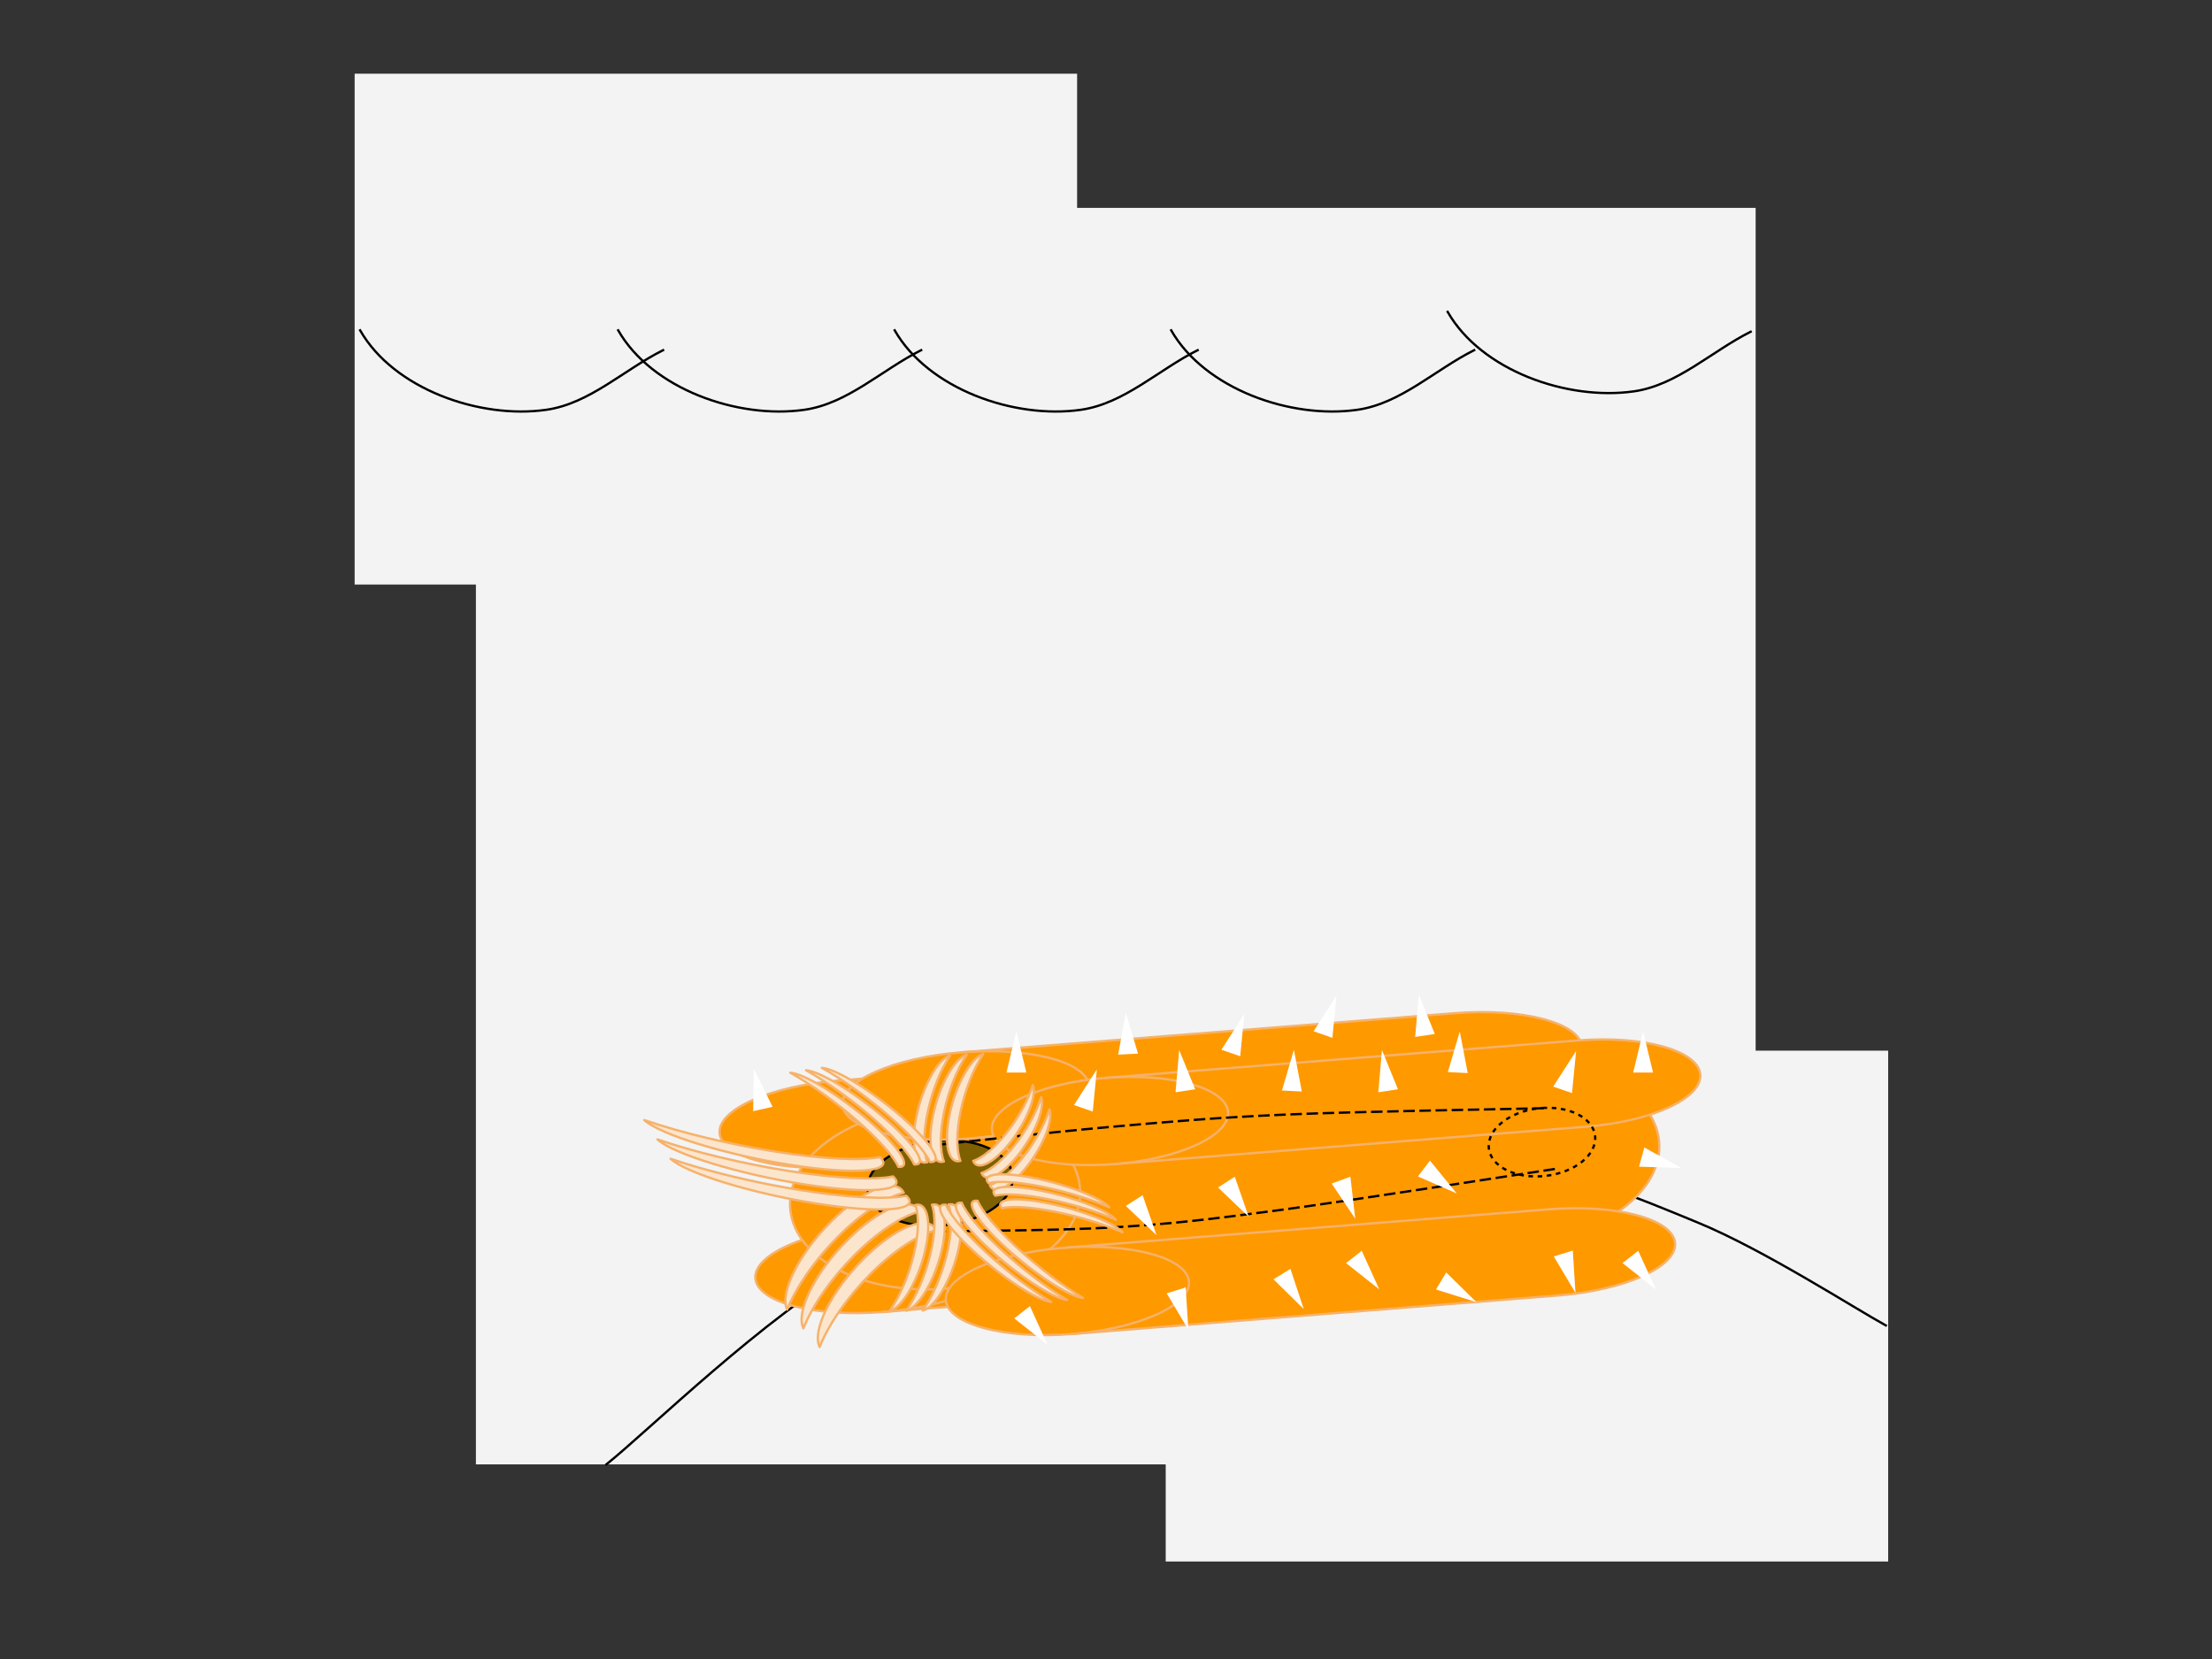
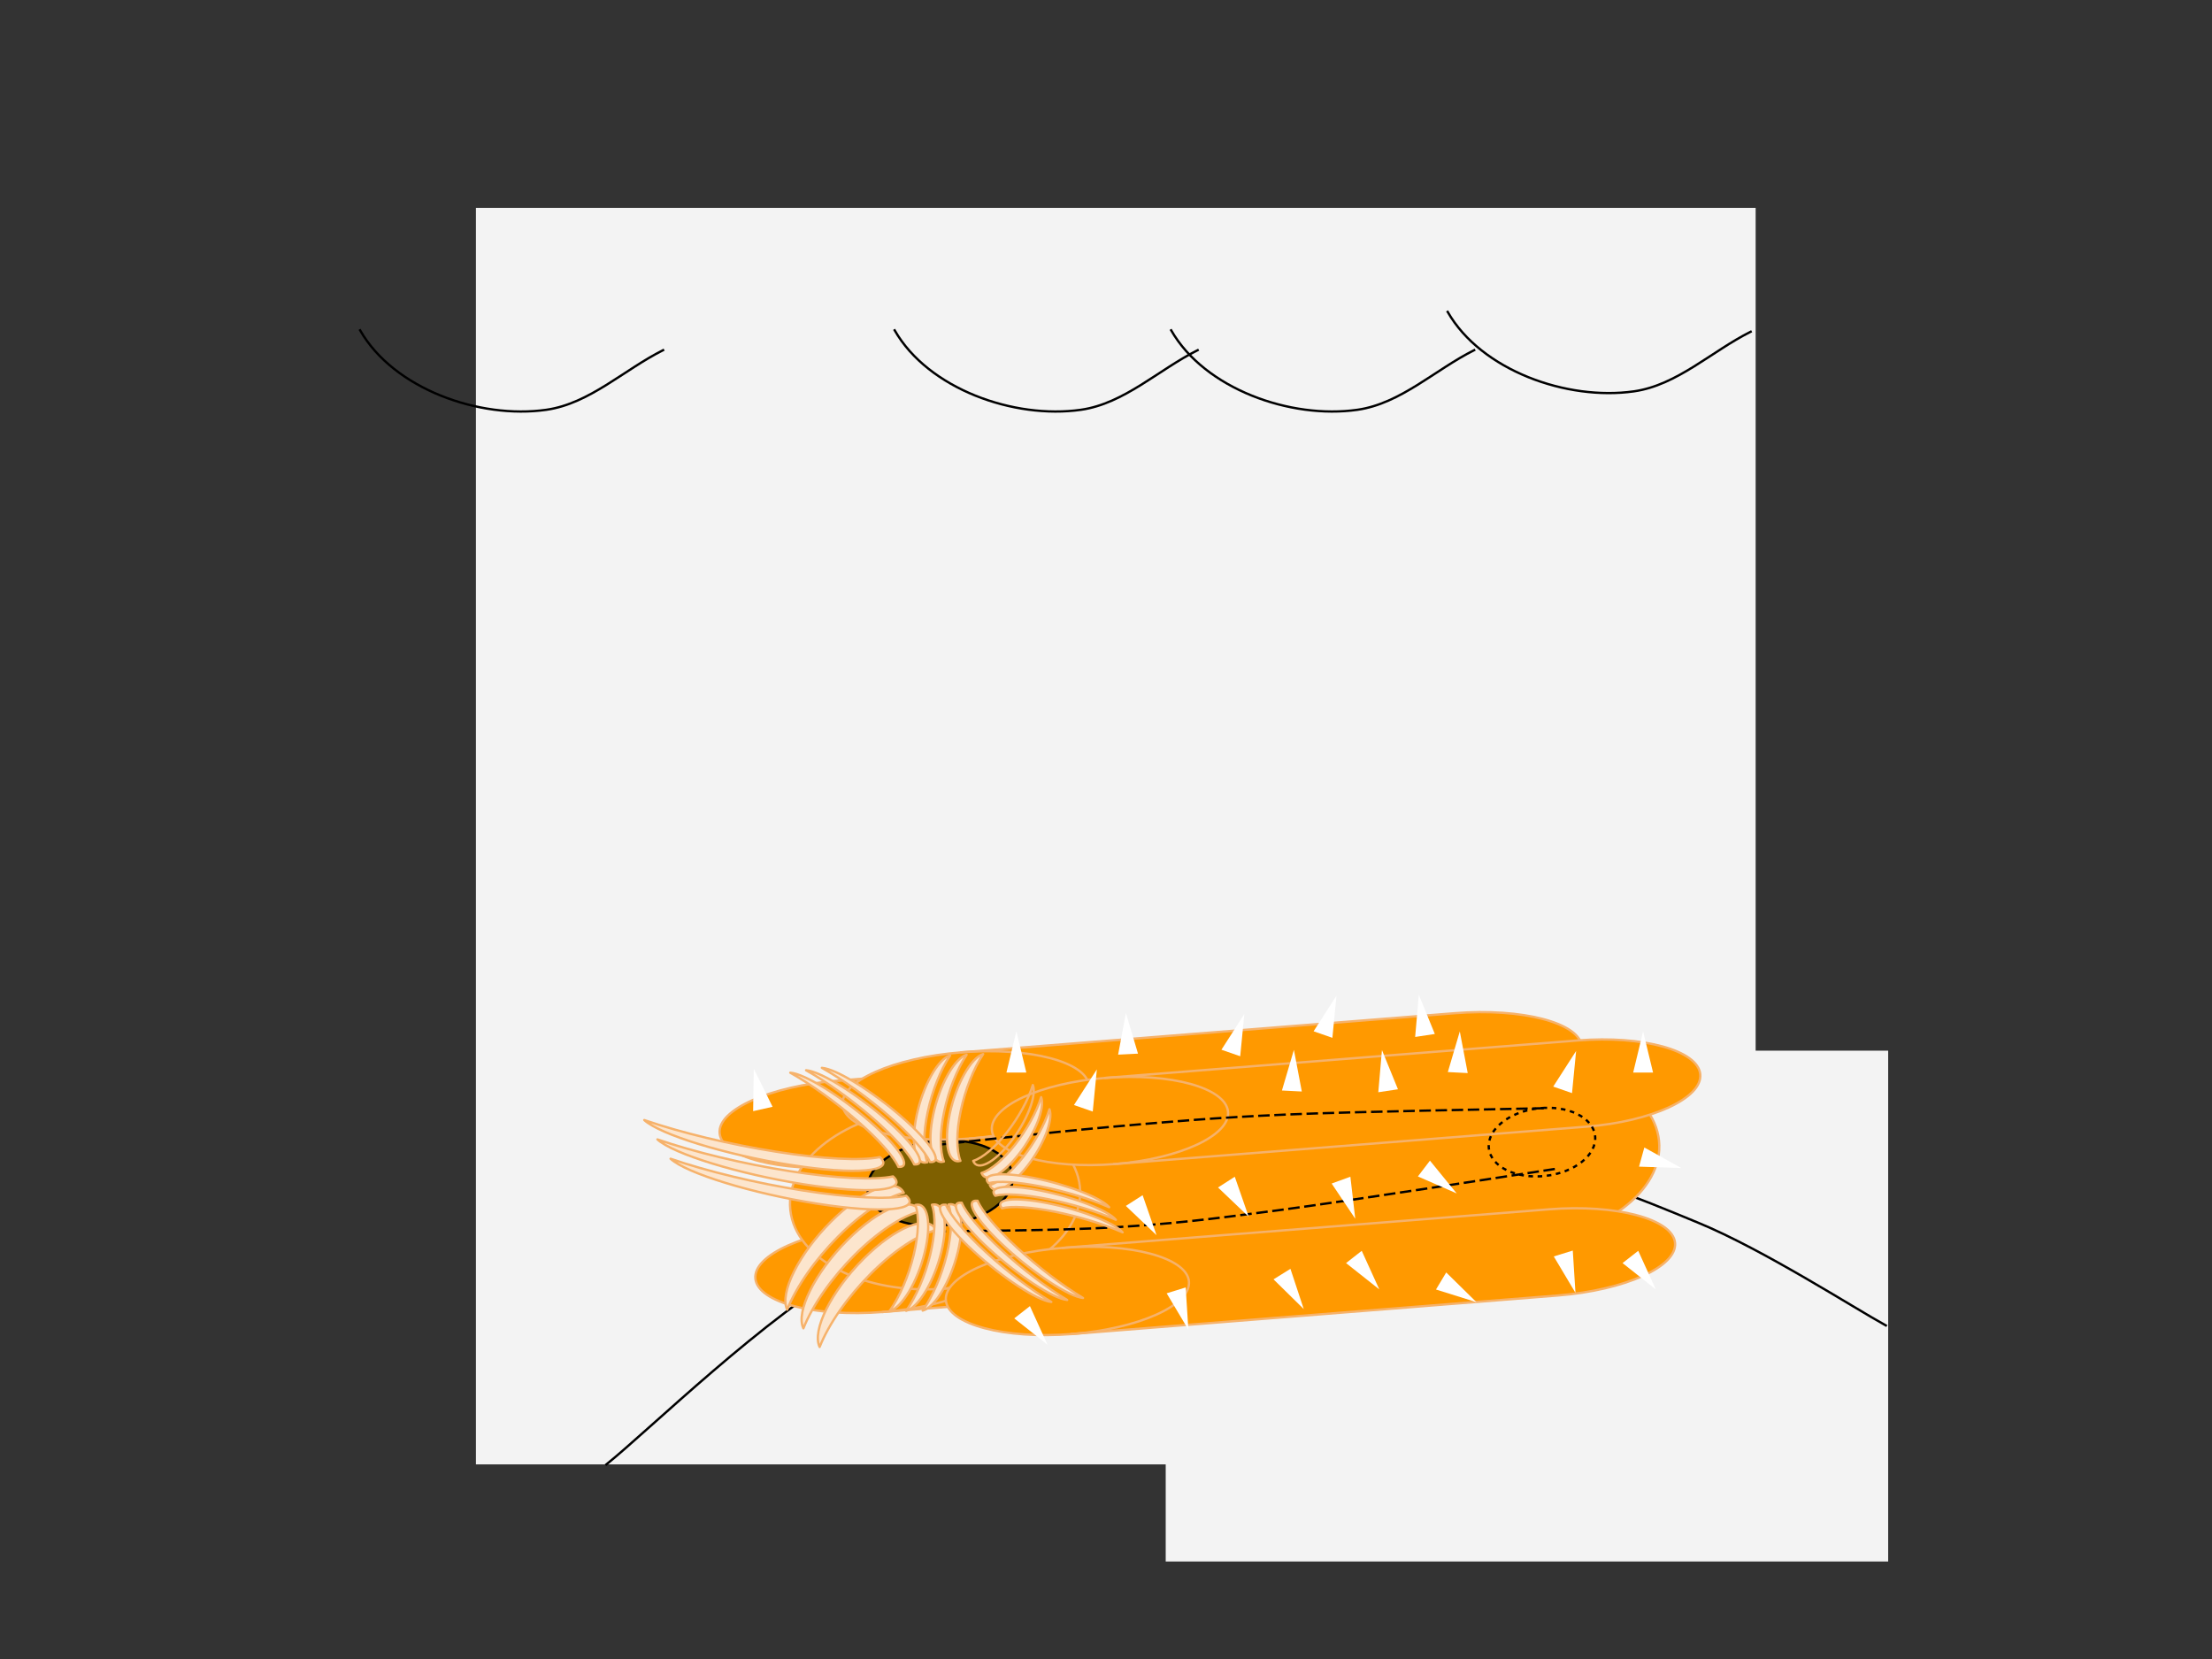
<svg xmlns="http://www.w3.org/2000/svg" version="1.1" viewBox="0.0 0.0 960.0 720.0" fill="none" stroke="none" stroke-linecap="square" stroke-miterlimit="10">
  <rect x="0.0" y="0.0" width="960.0" height="720.0" fill="#333333" stroke="none" />
  <clipPath id="p.0">
    <path d="m0 0l960.0 0l0 720.0l-960.0 0l0 -720.0z" clip-rule="nonzero" />
  </clipPath>
  <g clip-path="url(#p.0)">
    <path fill="#000000" fill-opacity="0.0" d="m0 0l960.0 0l0 720.0l-960.0 0z" fill-rule="evenodd" />
    <path fill="#f3f3f3" d="m206.543 90.215l555.402 0l0 545.323l-555.402 0z" fill-rule="evenodd" />
-     <path fill="#f3f3f3" d="m153.916 31.987l313.543 0l0 221.701l-313.543 0z" fill-rule="evenodd" />
    <path fill="#f3f3f3" d="m505.916 455.987l313.543 0l0 221.701l-313.543 0z" fill-rule="evenodd" />
    <path fill="#000000" fill-opacity="0.0" d="m1137.126 129.341l620.85 0l0 42.016l-620.85 0z" fill-rule="evenodd" />
    <path fill="#000000" fill-opacity="0.0" d="m156.289 143.354c14.533 25.437 51.836 38.637 80.837 34.491c18.77 -2.684 33.698 -17.393 50.659 -25.869" fill-rule="evenodd" />
    <path stroke="#000000" stroke-width="1.0" stroke-linejoin="round" stroke-linecap="butt" d="m156.289 143.354c14.533 25.437 51.836 38.637 80.837 34.491c18.77 -2.684 33.698 -17.393 50.659 -25.869" fill-rule="evenodd" />
    <path fill="#000000" fill-opacity="0.0" d="m268.289 143.354c14.533 25.437 51.836 38.637 80.837 34.491c18.77 -2.684 33.698 -17.393 50.659 -25.869" fill-rule="evenodd" />
-     <path stroke="#000000" stroke-width="1.0" stroke-linejoin="round" stroke-linecap="butt" d="m268.289 143.354c14.533 25.437 51.836 38.637 80.837 34.491c18.77 -2.684 33.698 -17.393 50.659 -25.869" fill-rule="evenodd" />
-     <path fill="#000000" fill-opacity="0.0" d="m388.289 143.354c14.533 25.437 51.836 38.637 80.837 34.491c18.77 -2.684 33.698 -17.393 50.659 -25.869" fill-rule="evenodd" />
+     <path fill="#000000" fill-opacity="0.0" d="m388.289 143.354c18.77 -2.684 33.698 -17.393 50.659 -25.869" fill-rule="evenodd" />
    <path stroke="#000000" stroke-width="1.0" stroke-linejoin="round" stroke-linecap="butt" d="m388.289 143.354c14.533 25.437 51.836 38.637 80.837 34.491c18.77 -2.684 33.698 -17.393 50.659 -25.869" fill-rule="evenodd" />
    <path fill="#000000" fill-opacity="0.0" d="m508.289 143.354c14.533 25.437 51.836 38.637 80.837 34.491c18.77 -2.684 33.698 -17.393 50.659 -25.869" fill-rule="evenodd" />
    <path stroke="#000000" stroke-width="1.0" stroke-linejoin="round" stroke-linecap="butt" d="m508.289 143.354c14.533 25.437 51.836 38.637 80.837 34.491c18.77 -2.684 33.698 -17.393 50.659 -25.869" fill-rule="evenodd" />
    <path fill="#000000" fill-opacity="0.0" d="m628.289 135.354c14.533 25.437 51.836 38.637 80.837 34.491c18.77 -2.684 33.698 -17.393 50.659 -25.869" fill-rule="evenodd" />
    <path stroke="#000000" stroke-width="1.0" stroke-linejoin="round" stroke-linecap="butt" d="m628.289 135.354c14.533 25.437 51.836 38.637 80.837 34.491c18.77 -2.684 33.698 -17.393 50.659 -25.869" fill-rule="evenodd" />
    <path fill="#000000" fill-opacity="0.0" d="m263.171 635.532c18.113 -14.454 69.196 -64.699 108.677 -86.725c39.481 -22.025 82.219 -38.132 128.21 -45.428c45.991 -7.296 108.254 -2.891 147.735 1.652c39.481 4.543 60.706 13.903 89.15 25.604c28.444 11.701 67.927 37.169 81.512 44.603" fill-rule="evenodd" />
    <path stroke="#000000" stroke-width="1.0" stroke-linejoin="round" stroke-linecap="butt" d="m263.171 635.532c18.113 -14.454 69.196 -64.699 108.677 -86.725c39.481 -22.025 82.219 -38.132 128.21 -45.428c45.991 -7.296 108.254 -2.891 147.735 1.652c39.481 4.543 60.706 13.903 89.15 25.604c28.444 11.701 67.927 37.169 81.512 44.603" fill-rule="evenodd" />
    <path fill="#ff9900" d="m581.629 489.407l-213.922 16.961c-29.536 2.342 -54.333 -4.133 -55.384 -14.463c-1.051 -10.329 22.041 -20.601 51.577 -22.943l213.922 -16.961l0 0c29.536 -2.342 54.333 4.133 55.384 14.463c1.051 10.329 -22.041 20.601 -51.577 22.943z" fill-rule="evenodd" />
    <path fill="#000000" fill-opacity="0.0" d="m363.9 468.962c29.536 -2.342 54.333 4.133 55.384 14.463c1.051 10.329 -22.041 20.601 -51.577 22.943" fill-rule="evenodd" />
    <path fill="#000000" fill-opacity="0.0" d="m581.629 489.407l-213.922 16.961c-29.536 2.342 -54.333 -4.133 -55.384 -14.463c-1.051 -10.329 22.041 -20.601 51.577 -22.943l213.922 -16.961l0 0c29.536 -2.342 54.333 4.133 55.384 14.463c1.051 10.329 -22.041 20.601 -51.577 22.943z" fill-rule="evenodd" />
    <path stroke="#f6b26b" stroke-width="1.0" stroke-linejoin="round" stroke-linecap="butt" d="m363.9 468.962c29.536 -2.342 54.333 4.133 55.384 14.463c1.051 10.329 -22.041 20.601 -51.577 22.943" fill-rule="evenodd" />
    <path stroke="#f6b26b" stroke-width="1.0" stroke-linejoin="round" stroke-linecap="butt" d="m581.629 489.407l-213.922 16.961c-29.536 2.342 -54.333 -4.133 -55.384 -14.463c-1.051 -10.329 22.041 -20.601 51.577 -22.943l213.922 -16.961l0 0c29.536 -2.342 54.333 4.133 55.384 14.463c1.051 10.329 -22.041 20.601 -51.577 22.943z" fill-rule="evenodd" />
    <path fill="#ff9900" d="m597.142 552.435l-213.922 16.961c-29.536 2.342 -54.333 -4.133 -55.384 -14.463c-1.051 -10.329 22.041 -20.601 51.577 -22.943l213.922 -16.961l0 0c29.536 -2.342 54.333 4.133 55.384 14.463c1.051 10.329 -22.041 20.601 -51.577 22.943z" fill-rule="evenodd" />
    <path fill="#000000" fill-opacity="0.0" d="m379.414 531.99c29.536 -2.342 54.333 4.133 55.384 14.463c1.051 10.329 -22.041 20.601 -51.577 22.943" fill-rule="evenodd" />
    <path fill="#000000" fill-opacity="0.0" d="m597.142 552.435l-213.922 16.961c-29.536 2.342 -54.333 -4.133 -55.384 -14.463c-1.051 -10.329 22.041 -20.601 51.577 -22.943l213.922 -16.961l0 0c29.536 -2.342 54.333 4.133 55.384 14.463c1.051 10.329 -22.041 20.601 -51.577 22.943z" fill-rule="evenodd" />
    <path stroke="#f6b26b" stroke-width="1.0" stroke-linejoin="round" stroke-linecap="butt" d="m379.414 531.99c29.536 -2.342 54.333 4.133 55.384 14.463c1.051 10.329 -22.041 20.601 -51.577 22.943" fill-rule="evenodd" />
    <path stroke="#f6b26b" stroke-width="1.0" stroke-linejoin="round" stroke-linecap="butt" d="m597.142 552.435l-213.922 16.961c-29.536 2.342 -54.333 -4.133 -55.384 -14.463c-1.051 -10.329 22.041 -20.601 51.577 -22.943l213.922 -16.961l0 0c29.536 -2.342 54.333 4.133 55.384 14.463c1.051 10.329 -22.041 20.601 -51.577 22.943z" fill-rule="evenodd" />
    <path fill="#ff9900" d="m661.163 539.327l-251.344 19.928c-34.703 2.751 -64.625 -12.599 -66.832 -34.286c-2.207 -21.687 24.137 -41.499 58.84 -44.25l251.344 -19.928l0 0c34.703 -2.751 64.625 12.599 66.832 34.286c2.207 21.687 -24.137 41.499 -58.84 44.25z" fill-rule="evenodd" />
    <path fill="#000000" fill-opacity="0.0" d="m401.827 480.717c34.703 -2.751 64.625 12.599 66.832 34.286c2.207 21.687 -24.137 41.499 -58.84 44.25" fill-rule="evenodd" />
    <path fill="#000000" fill-opacity="0.0" d="m661.163 539.327l-251.344 19.928c-34.703 2.751 -64.625 -12.599 -66.832 -34.286c-2.207 -21.687 24.137 -41.499 58.84 -44.25l251.344 -19.928l0 0c34.703 -2.751 64.625 12.599 66.832 34.286c2.207 21.687 -24.137 41.499 -58.84 44.25z" fill-rule="evenodd" />
    <path stroke="#f6b26b" stroke-width="1.0" stroke-linejoin="round" stroke-linecap="butt" d="m401.827 480.717c34.703 -2.751 64.625 12.599 66.832 34.286c2.207 21.687 -24.137 41.499 -58.84 44.25" fill-rule="evenodd" />
    <path stroke="#f6b26b" stroke-width="1.0" stroke-linejoin="round" stroke-linecap="butt" d="m661.163 539.327l-251.344 19.928c-34.703 2.751 -64.625 -12.599 -66.832 -34.286c-2.207 -21.687 24.137 -41.499 58.84 -44.25l251.344 -19.928l0 0c34.703 -2.751 64.625 12.599 66.832 34.286c2.207 21.687 -24.137 41.499 -58.84 44.25z" fill-rule="evenodd" />
    <path fill="#7f6000" d="m408.934 494.957l0 0c17.404 -0.887 31.103 6.678 30.598 16.898l0 0c-0.242 4.908 -3.795 9.783 -9.875 13.555c-6.081 3.771 -14.192 6.129 -22.55 6.555l0 0c-17.403 0.887 -31.103 -6.678 -30.598 -16.898l0 0c0.504 -10.219 15.022 -19.223 32.425 -20.11z" fill-rule="evenodd" />
    <path stroke="#000000" stroke-width="1.0" stroke-linejoin="round" stroke-linecap="butt" d="m408.934 494.957l0 0c17.404 -0.887 31.103 6.678 30.598 16.898l0 0c-0.242 4.908 -3.795 9.783 -9.875 13.555c-6.081 3.771 -14.192 6.129 -22.55 6.555l0 0c-17.403 0.887 -31.103 -6.678 -30.598 -16.898l0 0c0.504 -10.219 15.022 -19.223 32.425 -20.11z" fill-rule="evenodd" />
    <path fill="#ff9900" d="m634.979 477.145l-213.922 16.961c-29.536 2.342 -54.333 -4.133 -55.384 -14.463c-1.051 -10.329 22.041 -20.601 51.577 -22.943l213.922 -16.961l0 0c29.536 -2.342 54.333 4.133 55.384 14.463c1.051 10.329 -22.041 20.601 -51.577 22.943z" fill-rule="evenodd" />
    <path fill="#000000" fill-opacity="0.0" d="m417.25 456.7c29.536 -2.342 54.333 4.133 55.384 14.463c1.051 10.329 -22.041 20.601 -51.577 22.943" fill-rule="evenodd" />
    <path fill="#000000" fill-opacity="0.0" d="m634.979 477.145l-213.922 16.961c-29.536 2.342 -54.333 -4.133 -55.384 -14.463c-1.051 -10.329 22.041 -20.601 51.577 -22.943l213.922 -16.961l0 0c29.536 -2.342 54.333 4.133 55.384 14.463c1.051 10.329 -22.041 20.601 -51.577 22.943z" fill-rule="evenodd" />
    <path stroke="#f6b26b" stroke-width="1.0" stroke-linejoin="round" stroke-linecap="butt" d="m417.25 456.7c29.536 -2.342 54.333 4.133 55.384 14.463c1.051 10.329 -22.041 20.601 -51.577 22.943" fill-rule="evenodd" />
    <path stroke="#f6b26b" stroke-width="1.0" stroke-linejoin="round" stroke-linecap="butt" d="m634.979 477.145l-213.922 16.961c-29.536 2.342 -54.333 -4.133 -55.384 -14.463c-1.051 -10.329 22.041 -20.601 51.577 -22.943l213.922 -16.961l0 0c29.536 -2.342 54.333 4.133 55.384 14.463c1.051 10.329 -22.041 20.601 -51.577 22.943z" fill-rule="evenodd" />
    <path fill="#ff9900" d="m688.571 488.96l-204.949 16.249c-28.298 2.244 -52.089 -4.311 -53.14 -14.641c-1.051 -10.329 21.036 -20.522 49.334 -22.765l204.949 -16.249l0 0c28.298 -2.244 52.089 4.311 53.14 14.641c1.051 10.329 -21.036 20.522 -49.334 22.765z" fill-rule="evenodd" />
    <path fill="#000000" fill-opacity="0.0" d="m479.816 467.804c28.298 -2.244 52.089 4.311 53.14 14.641c1.051 10.329 -21.037 20.522 -49.334 22.765" fill-rule="evenodd" />
    <path fill="#000000" fill-opacity="0.0" d="m688.571 488.96l-204.949 16.249c-28.298 2.244 -52.089 -4.311 -53.14 -14.641c-1.051 -10.329 21.036 -20.522 49.334 -22.765l204.949 -16.249l0 0c28.298 -2.244 52.089 4.311 53.14 14.641c1.051 10.329 -21.036 20.522 -49.334 22.765z" fill-rule="evenodd" />
    <path stroke="#f6b26b" stroke-width="1.0" stroke-linejoin="round" stroke-linecap="butt" d="m479.816 467.804c28.298 -2.244 52.089 4.311 53.14 14.641c1.051 10.329 -21.037 20.522 -49.334 22.765" fill-rule="evenodd" />
    <path stroke="#f6b26b" stroke-width="1.0" stroke-linejoin="round" stroke-linecap="butt" d="m688.571 488.96l-204.949 16.249c-28.298 2.244 -52.089 -4.311 -53.14 -14.641c-1.051 -10.329 21.036 -20.522 49.334 -22.765l204.949 -16.249l0 0c28.298 -2.244 52.089 4.311 53.14 14.641c1.051 10.329 -21.036 20.522 -49.334 22.765z" fill-rule="evenodd" />
    <path fill="#000000" fill-opacity="0.0" d="m669.496 480.977c-18.571 0.457 -80.06 1.382 -111.429 2.741c-31.369 1.36 -49.999 3.055 -76.783 5.416c-26.784 2.361 -69.932 7.291 -83.918 8.749" fill-rule="evenodd" />
    <path stroke="#000000" stroke-width="1.0" stroke-linejoin="round" stroke-linecap="butt" stroke-dasharray="4.0,3.0" d="m669.496 480.977c-18.571 0.457 -80.06 1.382 -111.429 2.741c-31.369 1.36 -49.999 3.055 -76.783 5.416c-26.784 2.361 -69.932 7.291 -83.918 8.749" fill-rule="evenodd" />
    <path fill="#ff9900" d="m676.122 562.237l-210.964 16.726c-29.128 2.309 -53.593 -4.192 -54.644 -14.521c-1.051 -10.329 21.71 -20.574 50.838 -22.884l210.964 -16.726l0 0c29.128 -2.309 53.593 4.192 54.644 14.521c1.051 10.329 -21.71 20.574 -50.838 22.884z" fill-rule="evenodd" />
    <path fill="#000000" fill-opacity="0.0" d="m461.352 541.558c29.128 -2.309 53.593 4.192 54.644 14.521c1.051 10.329 -21.71 20.574 -50.838 22.884" fill-rule="evenodd" />
    <path fill="#000000" fill-opacity="0.0" d="m676.122 562.237l-210.964 16.726c-29.128 2.309 -53.593 -4.192 -54.644 -14.521c-1.051 -10.329 21.71 -20.574 50.838 -22.884l210.964 -16.726l0 0c29.128 -2.309 53.593 4.192 54.644 14.521c1.051 10.329 -21.71 20.574 -50.838 22.884z" fill-rule="evenodd" />
    <path stroke="#f6b26b" stroke-width="1.0" stroke-linejoin="round" stroke-linecap="butt" d="m461.352 541.558c29.128 -2.309 53.593 4.192 54.644 14.521c1.051 10.329 -21.71 20.574 -50.838 22.884" fill-rule="evenodd" />
    <path stroke="#f6b26b" stroke-width="1.0" stroke-linejoin="round" stroke-linecap="butt" d="m676.122 562.237l-210.964 16.726c-29.128 2.309 -53.593 -4.192 -54.644 -14.521c-1.051 -10.329 21.71 -20.574 50.838 -22.884l210.964 -16.726l0 0c29.128 -2.309 53.593 4.192 54.644 14.521c1.051 10.329 -21.71 20.574 -50.838 22.884z" fill-rule="evenodd" />
    <path fill="#000000" fill-opacity="0.0" d="m674.302 507.404c-19.989 2.983 -88.199 13.695 -119.936 17.9c-31.737 4.205 -45.83 5.808 -70.487 7.331c-24.657 1.523 -64.544 1.506 -77.453 1.807" fill-rule="evenodd" />
    <path stroke="#000000" stroke-width="1.0" stroke-linejoin="round" stroke-linecap="butt" stroke-dasharray="4.0,3.0" d="m674.302 507.404c-19.989 2.983 -88.199 13.695 -119.936 17.9c-31.737 4.205 -45.83 5.808 -70.487 7.331c-24.657 1.523 -64.544 1.506 -77.453 1.807" fill-rule="evenodd" />
    <path fill="#000000" fill-opacity="0.0" d="m669.952 480.822l0 0c12.759 -0.652 22.771 5.468 22.362 13.669l0 0c-0.196 3.939 -2.819 7.84 -7.29 10.847c-4.471 3.007 -10.425 4.872 -16.553 5.185l0 0c-12.759 0.652 -22.771 -5.468 -22.362 -13.669l0 0c0.409 -8.202 11.083 -15.379 23.842 -16.031z" fill-rule="evenodd" />
    <path stroke="#000000" stroke-width="1.0" stroke-linejoin="round" stroke-linecap="butt" stroke-dasharray="1.0,3.0" d="m669.952 480.822l0 0c12.759 -0.652 22.771 5.468 22.362 13.669l0 0c-0.196 3.939 -2.819 7.84 -7.29 10.847c-4.471 3.007 -10.425 4.872 -16.553 5.185l0 0c-12.759 0.652 -22.771 -5.468 -22.362 -13.669l0 0c0.409 -8.202 11.083 -15.379 23.842 -16.031z" fill-rule="evenodd" />
    <path fill="#fce5cd" d="m355.718 584.582l0 0c-3.479 -7.097 5.031 -24.202 19.008 -38.205c13.977 -14.003 28.127 -19.601 31.606 -12.504l0 0c-7.957 1.941 -18.5 8.954 -28.457 18.929c-9.957 9.976 -18.166 21.749 -22.157 31.78z" fill-rule="evenodd" />
    <path stroke="#f6b26b" stroke-width="1.0" stroke-linejoin="round" stroke-linecap="butt" d="m355.718 584.582l0 0c-3.479 -7.097 5.031 -24.202 19.008 -38.205c13.977 -14.003 28.127 -19.601 31.606 -12.504l0 0c-7.957 1.941 -18.5 8.954 -28.457 18.929c-9.957 9.976 -18.166 21.749 -22.157 31.78z" fill-rule="evenodd" />
    <path fill="#fce5cd" d="m348.675 576.488l0 0c-3.479 -7.097 5.031 -24.202 19.008 -38.205c13.977 -14.003 28.127 -19.601 31.606 -12.504l0 0c-7.957 1.941 -18.5 8.954 -28.457 18.929c-9.957 9.976 -18.166 21.749 -22.158 31.78z" fill-rule="evenodd" />
    <path stroke="#f6b26b" stroke-width="1.0" stroke-linejoin="round" stroke-linecap="butt" d="m348.675 576.488l0 0c-3.479 -7.097 5.031 -24.202 19.008 -38.205c13.977 -14.003 28.127 -19.601 31.606 -12.504l0 0c-7.957 1.941 -18.5 8.954 -28.457 18.929c-9.957 9.976 -18.166 21.749 -22.158 31.78z" fill-rule="evenodd" />
    <path fill="#fce5cd" d="m341.632 568.393l0 0c-3.479 -7.097 5.031 -24.202 19.008 -38.205c13.977 -14.003 28.127 -19.601 31.606 -12.504l0 0c-7.957 1.941 -18.5 8.954 -28.457 18.929c-9.957 9.976 -18.166 21.749 -22.158 31.78z" fill-rule="evenodd" />
    <path stroke="#f6b26b" stroke-width="1.0" stroke-linejoin="round" stroke-linecap="butt" d="m341.632 568.393l0 0c-3.479 -7.097 5.031 -24.202 19.008 -38.205c13.977 -14.003 28.127 -19.601 31.606 -12.504l0 0c-7.957 1.941 -18.5 8.954 -28.457 18.929c-9.957 9.976 -18.166 21.749 -22.158 31.78z" fill-rule="evenodd" />
    <path fill="#fce5cd" d="m279.605 486.099l0 0c6.871 6.332 35.334 15.06 63.575 19.496c28.24 4.436 45.564 2.899 38.693 -3.433l0 0c-8.155 1.713 -24.795 0.861 -44.913 -2.299c-20.118 -3.16 -41.367 -8.259 -57.354 -13.764z" fill-rule="evenodd" />
    <path stroke="#f6b26b" stroke-width="1.0" stroke-linejoin="round" stroke-linecap="butt" d="m279.605 486.099l0 0c6.871 6.332 35.334 15.06 63.575 19.496c28.24 4.436 45.564 2.899 38.693 -3.433l0 0c-8.155 1.713 -24.795 0.861 -44.913 -2.299c-20.118 -3.16 -41.367 -8.259 -57.354 -13.764z" fill-rule="evenodd" />
    <path fill="#fce5cd" d="m285.315 494.496l0 0c6.871 6.332 35.334 15.06 63.575 19.496c28.24 4.436 45.564 2.899 38.693 -3.433l0 0c-8.155 1.713 -24.795 0.861 -44.913 -2.299c-20.118 -3.16 -41.367 -8.259 -57.354 -13.764z" fill-rule="evenodd" />
    <path stroke="#f6b26b" stroke-width="1.0" stroke-linejoin="round" stroke-linecap="butt" d="m285.315 494.496l0 0c6.871 6.332 35.334 15.06 63.575 19.496c28.24 4.436 45.564 2.899 38.693 -3.433l0 0c-8.155 1.713 -24.795 0.861 -44.913 -2.299c-20.118 -3.16 -41.367 -8.259 -57.354 -13.764z" fill-rule="evenodd" />
    <path fill="#fce5cd" d="m291.024 502.892l0 0c6.871 6.332 35.334 15.06 63.575 19.496c28.24 4.436 45.564 2.899 38.693 -3.433l0 0c-8.155 1.713 -24.795 0.861 -44.913 -2.299c-20.118 -3.16 -41.367 -8.259 -57.354 -13.764z" fill-rule="evenodd" />
    <path stroke="#f6b26b" stroke-width="1.0" stroke-linejoin="round" stroke-linecap="butt" d="m291.024 502.892l0 0c6.871 6.332 35.334 15.06 63.575 19.496c28.24 4.436 45.564 2.899 38.693 -3.433l0 0c-8.155 1.713 -24.795 0.861 -44.913 -2.299c-20.118 -3.16 -41.367 -8.259 -57.354 -13.764z" fill-rule="evenodd" />
-     <path fill="#fce5cd" d="m448.258 470.905l0 0c1.774 4.61 -2.583 15.714 -9.732 24.803c-7.149 9.089 -14.383 12.72 -16.157 8.11l0 0c4.067 -1.258 9.458 -5.809 14.551 -12.283c5.093 -6.475 9.294 -14.118 11.339 -20.63z" fill-rule="evenodd" />
    <path stroke="#f6b26b" stroke-width="1.0" stroke-linejoin="round" stroke-linecap="butt" d="m448.258 470.905l0 0c1.774 4.61 -2.583 15.714 -9.732 24.803c-7.149 9.089 -14.383 12.72 -16.157 8.11l0 0c4.067 -1.258 9.458 -5.809 14.551 -12.283c5.093 -6.475 9.294 -14.118 11.339 -20.63z" fill-rule="evenodd" />
    <path fill="#fce5cd" d="m451.862 476.159l0 0c1.774 4.61 -2.583 15.714 -9.732 24.803c-7.149 9.089 -14.383 12.72 -16.158 8.11l0 0c4.067 -1.258 9.458 -5.809 14.551 -12.283c5.093 -6.475 9.294 -14.118 11.339 -20.63z" fill-rule="evenodd" />
    <path stroke="#f6b26b" stroke-width="1.0" stroke-linejoin="round" stroke-linecap="butt" d="m451.862 476.159l0 0c1.774 4.61 -2.583 15.714 -9.732 24.803c-7.149 9.089 -14.383 12.72 -16.158 8.11l0 0c4.067 -1.258 9.458 -5.809 14.551 -12.283c5.093 -6.475 9.294 -14.118 11.339 -20.63z" fill-rule="evenodd" />
    <path fill="#fce5cd" d="m455.467 481.414l0 0c1.774 4.61 -2.583 15.714 -9.732 24.803c-7.149 9.089 -14.383 12.72 -16.157 8.11l0 0c4.067 -1.258 9.458 -5.809 14.551 -12.283c5.093 -6.475 9.294 -14.118 11.339 -20.63z" fill-rule="evenodd" />
    <path stroke="#f6b26b" stroke-width="1.0" stroke-linejoin="round" stroke-linecap="butt" d="m455.467 481.414l0 0c1.774 4.61 -2.583 15.714 -9.732 24.803c-7.149 9.089 -14.383 12.72 -16.157 8.11l0 0c4.067 -1.258 9.458 -5.809 14.551 -12.283c5.093 -6.475 9.294 -14.118 11.339 -20.63z" fill-rule="evenodd" />
    <path fill="#fce5cd" d="m487.217 534.824l0 0c-3.514 -4.105 -18.08 -9.767 -32.535 -12.646c-14.455 -2.879 -23.325 -1.885 -19.811 2.221l0 0c4.176 -1.109 12.694 -0.555 22.992 1.496c10.298 2.051 21.173 5.359 29.354 8.929z" fill-rule="evenodd" />
    <path stroke="#f6b26b" stroke-width="1.0" stroke-linejoin="round" stroke-linecap="butt" d="m487.217 534.824l0 0c-3.514 -4.105 -18.08 -9.767 -32.535 -12.646c-14.455 -2.879 -23.325 -1.885 -19.811 2.221l0 0c4.176 -1.109 12.694 -0.555 22.992 1.496c10.298 2.051 21.173 5.359 29.354 8.929z" fill-rule="evenodd" />
    <path fill="#fce5cd" d="m484.295 529.374l0 0c-3.514 -4.105 -18.08 -9.767 -32.535 -12.646c-14.455 -2.879 -23.325 -1.885 -19.811 2.221l0 0c4.176 -1.109 12.694 -0.555 22.992 1.496c10.298 2.051 21.173 5.359 29.354 8.929z" fill-rule="evenodd" />
    <path stroke="#f6b26b" stroke-width="1.0" stroke-linejoin="round" stroke-linecap="butt" d="m484.295 529.374l0 0c-3.514 -4.105 -18.08 -9.767 -32.535 -12.646c-14.455 -2.879 -23.325 -1.885 -19.811 2.221l0 0c4.176 -1.109 12.694 -0.555 22.992 1.496c10.298 2.051 21.173 5.359 29.354 8.929z" fill-rule="evenodd" />
    <path fill="#fce5cd" d="m481.373 523.923l0 0c-3.514 -4.105 -18.08 -9.767 -32.535 -12.646c-14.455 -2.879 -23.325 -1.885 -19.811 2.22l0 0c4.176 -1.109 12.694 -0.555 22.992 1.496c10.298 2.051 21.173 5.359 29.354 8.929z" fill-rule="evenodd" />
    <path stroke="#f6b26b" stroke-width="1.0" stroke-linejoin="round" stroke-linecap="butt" d="m481.373 523.923l0 0c-3.514 -4.105 -18.08 -9.767 -32.535 -12.646c-14.455 -2.879 -23.325 -1.885 -19.811 2.22l0 0c4.176 -1.109 12.694 -0.555 22.992 1.496c10.298 2.051 21.173 5.359 29.354 8.929z" fill-rule="evenodd" />
    <path fill="#fce5cd" d="m426.686 457.476l0 0c-5.288 1.531 -11.782 13.143 -14.504 25.937c-2.722 12.794 -0.642 21.924 4.646 20.394l0 0c-1.85 -4.596 -1.798 -12.665 0.142 -21.78c1.939 -9.114 5.539 -18.21 9.717 -24.551z" fill-rule="evenodd" />
    <path stroke="#f6b26b" stroke-width="1.0" stroke-linejoin="round" stroke-linecap="butt" d="m426.686 457.476l0 0c-5.288 1.531 -11.782 13.143 -14.504 25.937c-2.722 12.794 -0.642 21.924 4.646 20.394l0 0c-1.85 -4.596 -1.798 -12.665 0.142 -21.78c1.939 -9.114 5.539 -18.21 9.717 -24.551z" fill-rule="evenodd" />
    <path fill="#fce5cd" d="m419.511 457.772l0 0c-5.288 1.531 -11.782 13.143 -14.504 25.937c-2.722 12.794 -0.642 21.924 4.646 20.394l0 0c-1.85 -4.596 -1.798 -12.665 0.142 -21.78c1.939 -9.114 5.539 -18.21 9.717 -24.551z" fill-rule="evenodd" />
    <path stroke="#f6b26b" stroke-width="1.0" stroke-linejoin="round" stroke-linecap="butt" d="m419.511 457.772l0 0c-5.288 1.531 -11.782 13.143 -14.504 25.937c-2.722 12.794 -0.642 21.924 4.646 20.394l0 0c-1.85 -4.596 -1.798 -12.665 0.142 -21.78c1.939 -9.114 5.539 -18.21 9.717 -24.551z" fill-rule="evenodd" />
    <path fill="#fce5cd" d="m412.336 458.067l0 0c-5.288 1.531 -11.782 13.143 -14.504 25.937c-2.722 12.794 -0.642 21.924 4.646 20.394l0 0c-1.85 -4.596 -1.798 -12.665 0.142 -21.78c1.939 -9.114 5.539 -18.21 9.717 -24.551z" fill-rule="evenodd" />
    <path stroke="#f6b26b" stroke-width="1.0" stroke-linejoin="round" stroke-linecap="butt" d="m412.336 458.067l0 0c-5.288 1.531 -11.782 13.143 -14.504 25.937c-2.722 12.794 -0.642 21.924 4.646 20.394l0 0c-1.85 -4.596 -1.798 -12.665 0.142 -21.78c1.939 -9.114 5.539 -18.21 9.717 -24.551z" fill-rule="evenodd" />
    <path fill="#fce5cd" d="m342.977 465.547l0 0c6.106 0.417 21.561 9.908 34.52 21.197c12.959 11.289 18.515 20.103 12.409 19.685l0 0c-2.06 -4.588 -8.705 -12.021 -17.937 -20.063c-9.232 -8.042 -19.973 -15.756 -28.992 -20.819z" fill-rule="evenodd" />
    <path stroke="#f6b26b" stroke-width="1.0" stroke-linejoin="round" stroke-linecap="butt" d="m342.977 465.547l0 0c6.106 0.417 21.561 9.908 34.52 21.197c12.959 11.289 18.515 20.103 12.409 19.685l0 0c-2.06 -4.588 -8.705 -12.021 -17.937 -20.063c-9.232 -8.042 -19.973 -15.756 -28.992 -20.819z" fill-rule="evenodd" />
    <path fill="#fce5cd" d="m349.829 464.49l0 0c6.106 0.417 21.561 9.908 34.52 21.197c12.959 11.289 18.515 20.103 12.409 19.685l0 0c-2.06 -4.588 -8.705 -12.021 -17.937 -20.063c-9.232 -8.042 -19.973 -15.755 -28.992 -20.819z" fill-rule="evenodd" />
    <path stroke="#f6b26b" stroke-width="1.0" stroke-linejoin="round" stroke-linecap="butt" d="m349.829 464.49l0 0c6.106 0.417 21.561 9.908 34.52 21.197c12.959 11.289 18.515 20.103 12.409 19.685l0 0c-2.06 -4.588 -8.705 -12.021 -17.937 -20.063c-9.232 -8.042 -19.973 -15.755 -28.992 -20.819z" fill-rule="evenodd" />
    <path fill="#fce5cd" d="m356.68 463.434l0 0c6.106 0.417 21.561 9.908 34.52 21.197c12.959 11.289 18.515 20.103 12.409 19.685l0 0c-2.06 -4.588 -8.705 -12.021 -17.937 -20.063c-9.232 -8.042 -19.973 -15.756 -28.992 -20.819z" fill-rule="evenodd" />
    <path stroke="#f6b26b" stroke-width="1.0" stroke-linejoin="round" stroke-linecap="butt" d="m356.68 463.434l0 0c6.106 0.417 21.561 9.908 34.52 21.197c12.959 11.289 18.515 20.103 12.409 19.685l0 0c-2.06 -4.588 -8.705 -12.021 -17.937 -20.063c-9.232 -8.042 -19.973 -15.756 -28.992 -20.819z" fill-rule="evenodd" />
    <path fill="#fce5cd" d="m386.087 568.978l0 0c5.34 -1.374 12.172 -12.789 15.26 -25.496c3.088 -12.707 1.261 -21.894 -4.079 -20.52l0 0c1.724 4.648 1.444 12.711 -0.756 21.764c-2.2 9.052 -6.062 18.037 -10.425 24.252z" fill-rule="evenodd" />
    <path stroke="#f6b26b" stroke-width="1.0" stroke-linejoin="round" stroke-linecap="butt" d="m386.087 568.978l0 0c5.34 -1.374 12.172 -12.789 15.26 -25.496c3.088 -12.707 1.261 -21.894 -4.079 -20.52l0 0c1.724 4.648 1.444 12.711 -0.756 21.764c-2.2 9.052 -6.062 18.037 -10.425 24.252z" fill-rule="evenodd" />
    <path fill="#fce5cd" d="m393.268 568.886l0 0c5.34 -1.374 12.172 -12.789 15.26 -25.496c3.088 -12.707 1.261 -21.894 -4.079 -20.52l0 0c1.724 4.648 1.444 12.711 -0.756 21.764c-2.2 9.052 -6.062 18.037 -10.425 24.252z" fill-rule="evenodd" />
    <path stroke="#f6b26b" stroke-width="1.0" stroke-linejoin="round" stroke-linecap="butt" d="m393.268 568.886l0 0c5.34 -1.374 12.172 -12.789 15.26 -25.496c3.088 -12.707 1.261 -21.894 -4.079 -20.52l0 0c1.724 4.648 1.444 12.711 -0.756 21.764c-2.2 9.052 -6.062 18.037 -10.425 24.252z" fill-rule="evenodd" />
    <path fill="#fce5cd" d="m400.448 568.795l0 0c5.34 -1.374 12.172 -12.789 15.26 -25.496c3.088 -12.707 1.261 -21.894 -4.079 -20.52l0 0c1.724 4.648 1.444 12.711 -0.756 21.764c-2.2 9.052 -6.062 18.037 -10.425 24.252z" fill-rule="evenodd" />
    <path stroke="#f6b26b" stroke-width="1.0" stroke-linejoin="round" stroke-linecap="butt" d="m400.448 568.795l0 0c5.34 -1.374 12.172 -12.789 15.26 -25.496c3.088 -12.707 1.261 -21.894 -4.079 -20.52l0 0c1.724 4.648 1.444 12.711 -0.756 21.764c-2.2 9.052 -6.062 18.037 -10.425 24.252z" fill-rule="evenodd" />
    <path fill="#fce5cd" d="m470.031 563.322l0 0c-6.088 -0.591 -21.268 -10.519 -33.906 -22.173c-12.637 -11.654 -17.946 -20.623 -11.858 -20.031l0 0c1.932 4.645 8.367 12.264 17.37 20.567c9.003 8.303 19.522 16.319 28.394 21.638z" fill-rule="evenodd" />
    <path stroke="#f6b26b" stroke-width="1.0" stroke-linejoin="round" stroke-linecap="butt" d="m470.031 563.322l0 0c-6.088 -0.591 -21.268 -10.519 -33.906 -22.173c-12.637 -11.654 -17.946 -20.623 -11.858 -20.031l0 0c1.932 4.645 8.367 12.264 17.37 20.567c9.003 8.303 19.522 16.319 28.394 21.638z" fill-rule="evenodd" />
    <path fill="#fce5cd" d="m463.152 564.183l0 0c-6.088 -0.591 -21.268 -10.519 -33.906 -22.173c-12.637 -11.654 -17.946 -20.623 -11.858 -20.031l0 0c1.932 4.645 8.367 12.264 17.37 20.567c9.003 8.303 19.522 16.319 28.394 21.638z" fill-rule="evenodd" />
    <path stroke="#f6b26b" stroke-width="1.0" stroke-linejoin="round" stroke-linecap="butt" d="m463.152 564.183l0 0c-6.088 -0.591 -21.268 -10.519 -33.906 -22.173c-12.637 -11.654 -17.946 -20.623 -11.858 -20.031l0 0c1.932 4.645 8.367 12.264 17.37 20.567c9.003 8.303 19.522 16.319 28.394 21.638z" fill-rule="evenodd" />
    <path fill="#fce5cd" d="m456.273 565.044l0 0c-6.088 -0.591 -21.268 -10.519 -33.905 -22.173c-12.637 -11.655 -17.946 -20.623 -11.858 -20.031l0 0c1.932 4.645 8.367 12.264 17.37 20.567c9.003 8.303 19.522 16.319 28.394 21.638z" fill-rule="evenodd" />
    <path stroke="#f6b26b" stroke-width="1.0" stroke-linejoin="round" stroke-linecap="butt" d="m456.273 565.044l0 0c-6.088 -0.591 -21.268 -10.519 -33.905 -22.173c-12.637 -11.655 -17.946 -20.623 -11.858 -20.031l0 0c1.932 4.645 8.367 12.264 17.37 20.567c9.003 8.303 19.522 16.319 28.394 21.638z" fill-rule="evenodd" />
    <path fill="#ffffff" d="m708.79 465.475l4.315 -17.858l4.315 17.858z" fill-rule="evenodd" />
    <path fill="#ffffff" d="m674.093 471.578l9.937 -15.465l-1.779 18.299z" fill-rule="evenodd" />
    <path fill="#ffffff" d="m598.173 474.033l1.591 -18.315l6.945 17.024z" fill-rule="evenodd" />
    <path fill="#ffffff" d="m628.353 465.271l5.197 -17.638l3.433 18.079z" fill-rule="evenodd" />
    <path fill="#ffffff" d="m556.353 473.271l5.197 -17.638l3.433 18.079z" fill-rule="evenodd" />
-     <path fill="#ffffff" d="m510.173 474.033l1.591 -18.315l6.945 17.024z" fill-rule="evenodd" />
    <path fill="#ffffff" d="m466.093 479.578l9.937 -15.465l-1.78 18.299z" fill-rule="evenodd" />
    <path fill="#ffffff" d="m436.79 465.475l4.315 -17.858l4.315 17.858z" fill-rule="evenodd" />
    <path fill="#ffffff" d="m530.093 455.578l9.937 -15.465l-1.779 18.299z" fill-rule="evenodd" />
    <path fill="#ffffff" d="m485.259 457.718l3.37 -18.079l5.26 17.638z" fill-rule="evenodd" />
    <path fill="#ffffff" d="m614.173 450.033l1.591 -18.315l6.945 17.024z" fill-rule="evenodd" />
    <path fill="#ffffff" d="m570.093 447.578l9.937 -15.465l-1.779 18.299z" fill-rule="evenodd" />
    <path fill="#ffffff" d="m590.987 542.849l7.622 16.74l-14.425 -11.417z" fill-rule="evenodd" />
    <path fill="#ffffff" d="m710.987 542.849l7.622 16.74l-14.425 -11.417z" fill-rule="evenodd" />
    <path fill="#ffffff" d="m446.987 566.849l7.622 16.74l-14.425 -11.417z" fill-rule="evenodd" />
    <path fill="#ffffff" d="m514.582 558.738l1.165 18.346l-9.417 -15.795z" fill-rule="evenodd" />
    <path fill="#ffffff" d="m682.582 542.738l1.165 18.346l-9.417 -15.795z" fill-rule="evenodd" />
    <path fill="#ffffff" d="m627.652 552.239l13.118 12.898l-17.559 -5.496z" fill-rule="evenodd" />
    <path fill="#ffffff" d="m560.046 550.664l5.78 17.465l-13.118 -12.898z" fill-rule="evenodd" />
    <path fill="#ffffff" d="m713.635 498.007l16.079 8.913l-18.378 -0.598z" fill-rule="evenodd" />
    <path fill="#ffffff" d="m620.59 503.709l11.622 14.236l-16.85 -7.37z" fill-rule="evenodd" />
    <path fill="#ffffff" d="m535.893 510.705l6.031 17.354l-13.307 -12.693z" fill-rule="evenodd" />
    <path fill="#ffffff" d="m586.061 510.69l2.11 18.236l-10.236 -15.276z" fill-rule="evenodd" />
    <path fill="#ffffff" d="m495.893 518.705l6.031 17.354l-13.307 -12.693z" fill-rule="evenodd" />
    <path fill="#ffffff" d="m326.857 482.238l0.283 -18.394l8.158 16.504z" fill-rule="evenodd" />
  </g>
</svg>